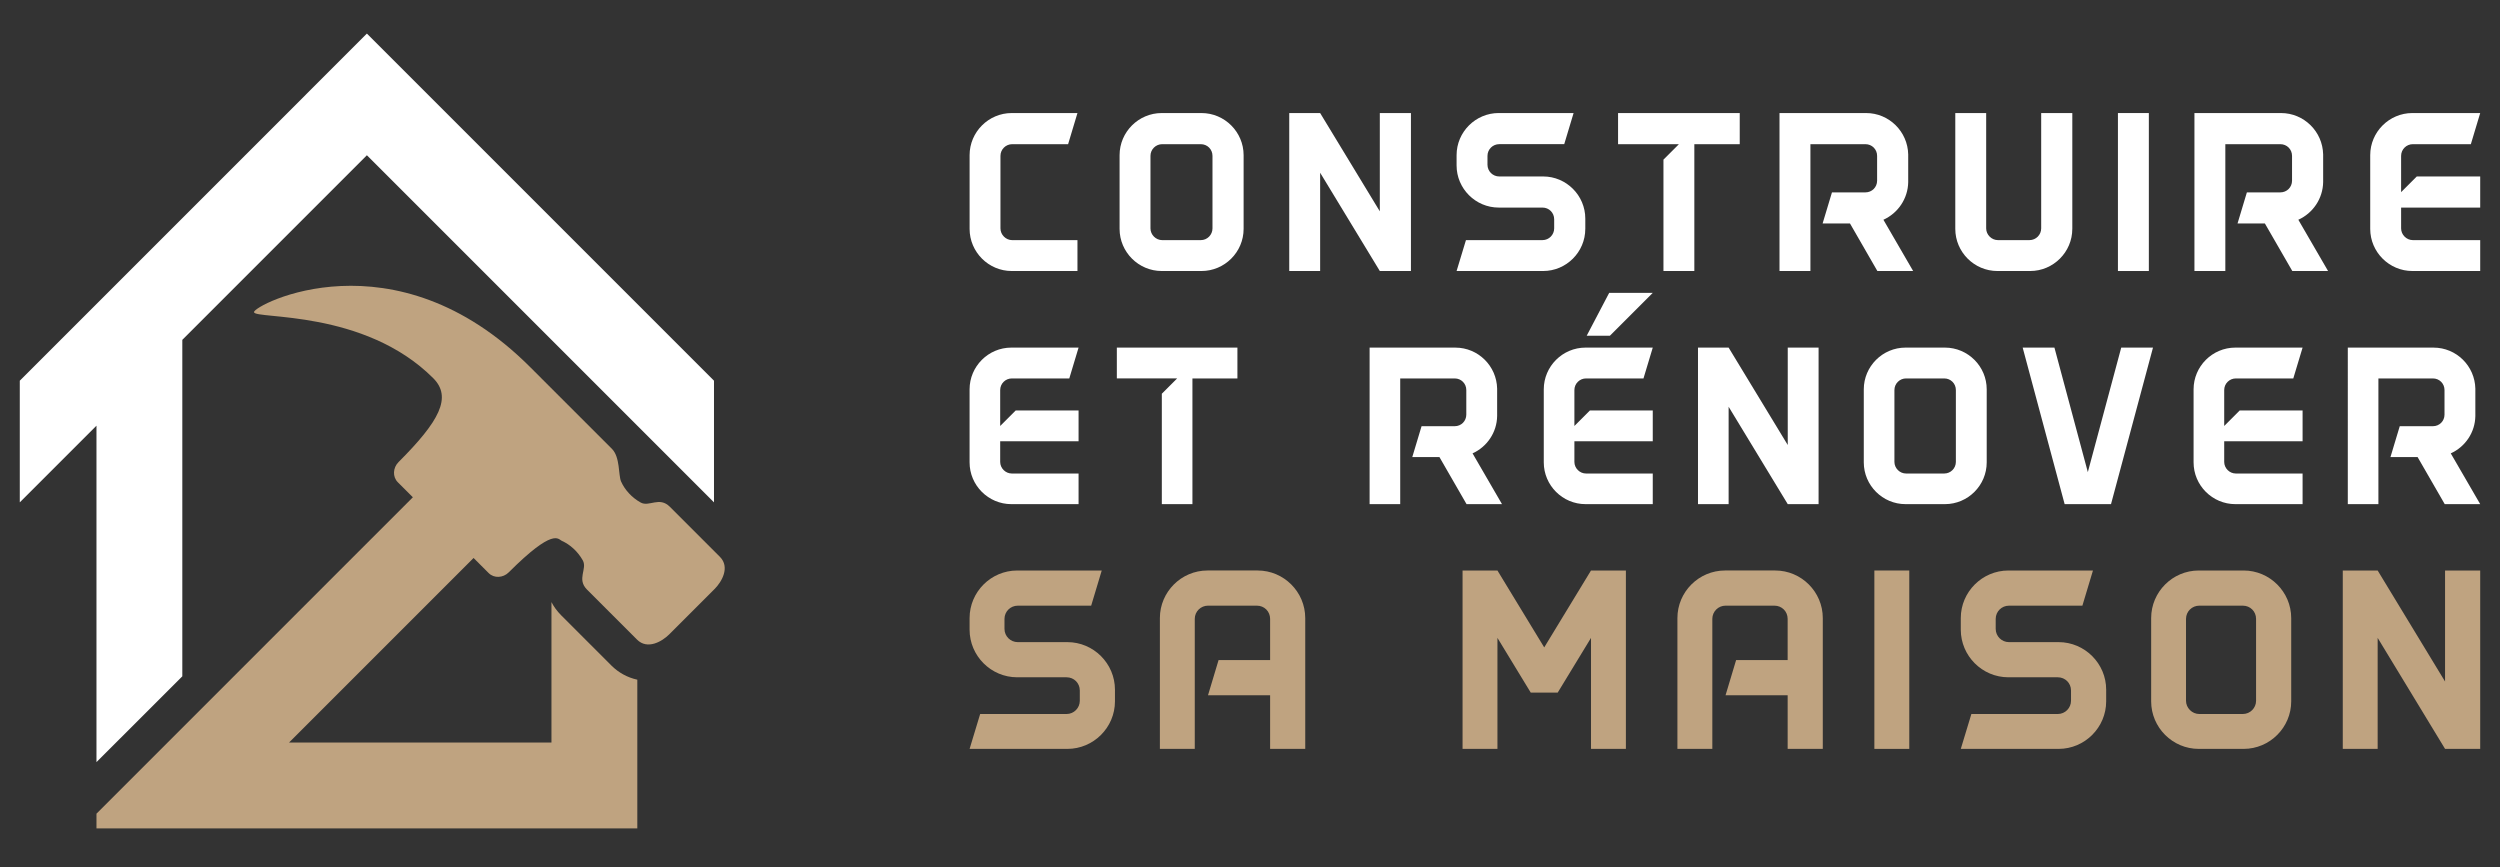
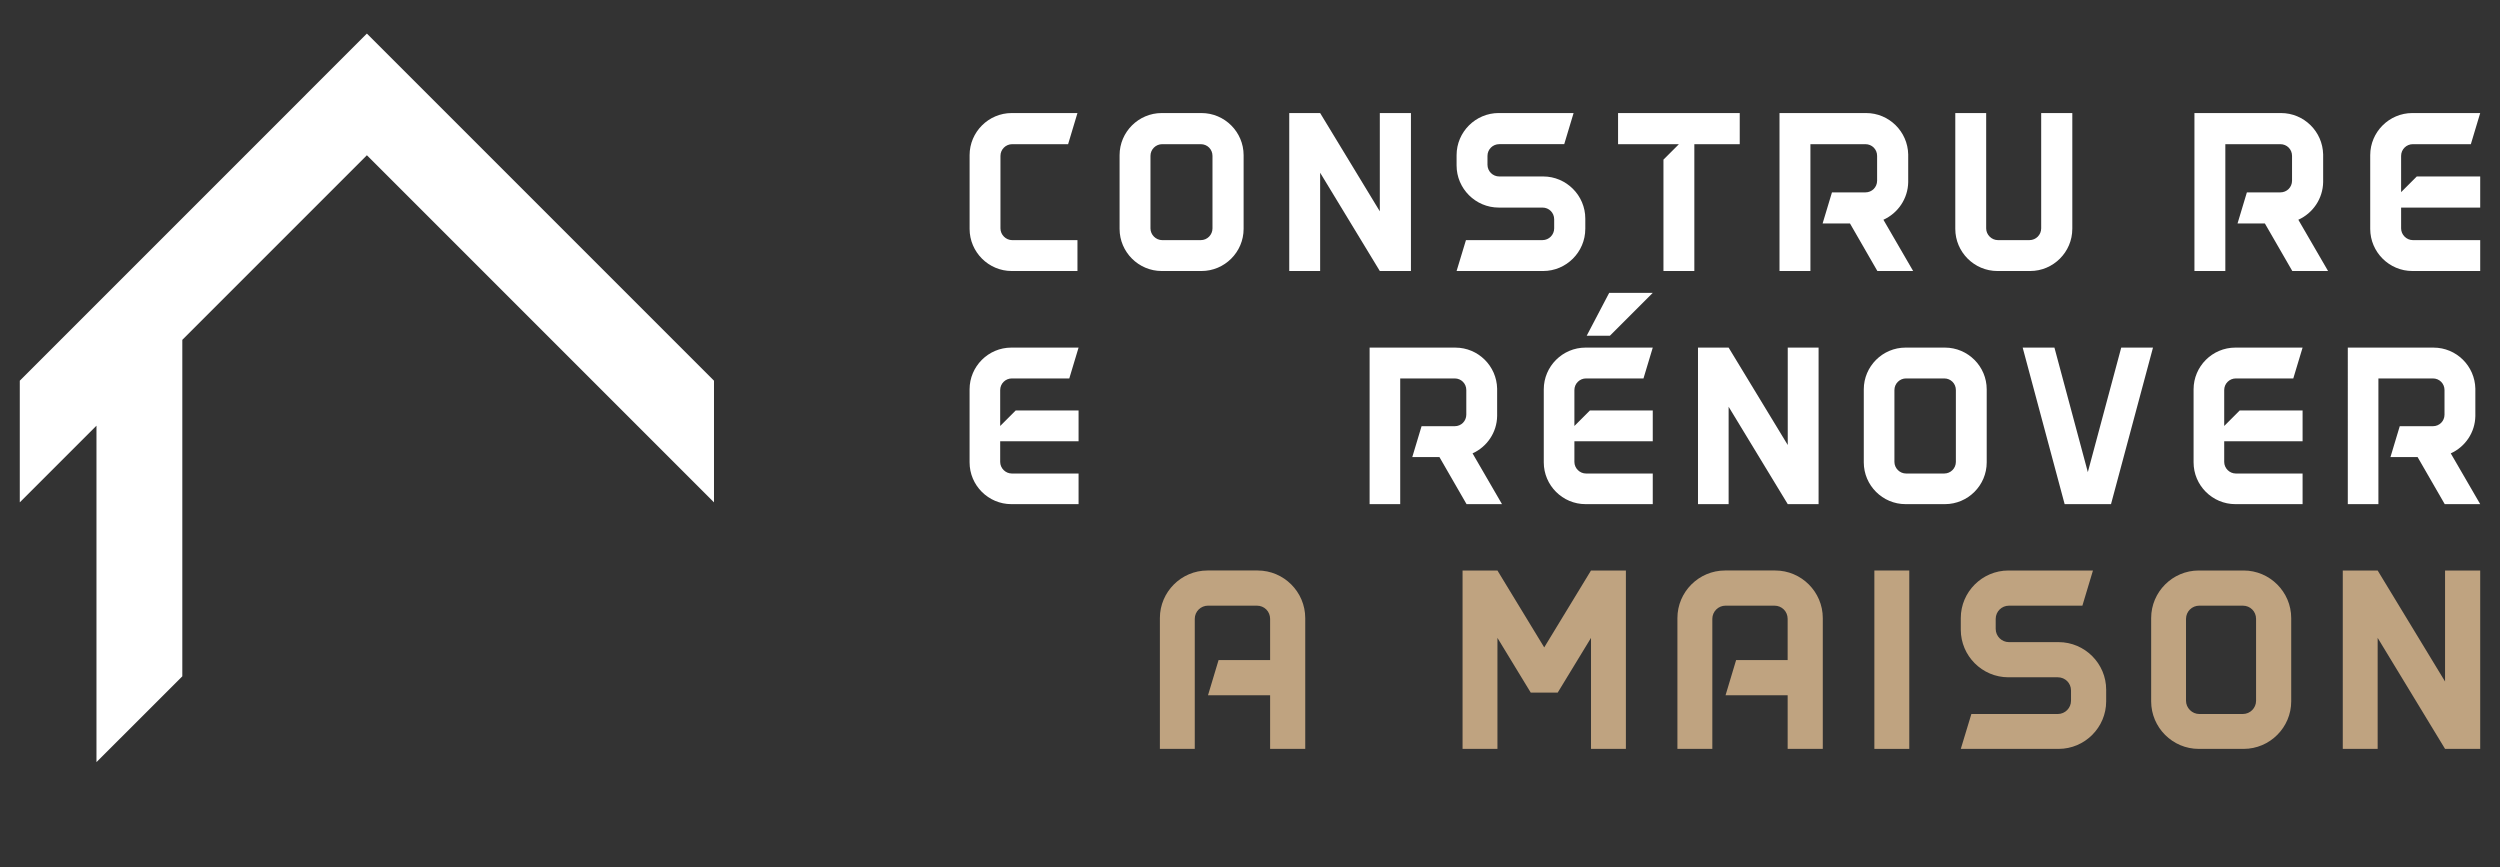
<svg xmlns="http://www.w3.org/2000/svg" version="1.1" id="Calque_1" x="0px" y="0px" width="173px" height="60px" viewBox="0 0 173 60" enable-background="new 0 0 173 60" xml:space="preserve">
  <rect x="0" y="0" width="173" height="60" fill="#333333" stroke="none" />
  <g>
-     <path fill="#BFA380" d="M49.817,38.532l-3.465-3.465c-0.731-0.732-1.428,0.035-2.018-0.293c-0.604-0.334-1.096-0.869-1.356-1.455   c-0.193-0.436-0.058-1.684-0.632-2.258c-2.126-2.125-5.663-5.662-5.663-5.662c-9.403-9.403-19.156-4.281-19.107-3.797   c0.052,0.505,7.625-0.21,12.401,4.566c1.32,1.32,0.431,2.978-2.397,5.806c-0.397,0.397-0.423,1.022-0.056,1.392l1.046,1.045   l-3.804,3.805L6.676,56.306v1.018h4.386h2.999h30.041V47.034c-0.674-0.146-1.296-0.482-1.8-0.986l-3.464-3.465   c-0.301-0.301-0.517-0.611-0.677-0.918v9.719h-18.16l8.967-8.967l3.804-3.805l1.047,1.047c0.367,0.367,0.993,0.342,1.391-0.057   c3.111-3.111,3.412-2.289,3.663-2.178c0.588,0.26,1.122,0.754,1.457,1.355c0.328,0.59-0.44,1.287,0.291,2.02l3.465,3.465   c0.714,0.713,1.723,0.135,2.226-0.367l1.57-1.57l1.569-1.57C49.953,40.255,50.53,39.245,49.817,38.532z" />
    <polygon fill="#FFFFFF" points="29.599,6.533 29.599,6.533 25.389,2.323 21.179,6.533 21.18,6.533 1.369,26.344 1.369,34.763    6.676,29.457 6.676,52.739 12.616,46.8 12.616,23.517 25.389,10.743 49.408,34.763 49.408,26.344  " />
  </g>
  <g>
    <g>
      <g>
        <path fill="#FFFFFF" d="M74.637,28.403v2.134h-5.424v1.428c0,0.435,0.369,0.802,0.803,0.802h4.621v2.119h-4.654     c-1.588,0-2.888-1.299-2.888-2.889v-5.055c0-1.589,1.299-2.888,2.888-2.888h4.654l-0.642,2.134h-3.979     c-0.434,0-0.803,0.354-0.803,0.803v2.487l1.075-1.075H74.637z" />
-         <path fill="#FFFFFF" d="M85.629,26.188h-3.113v8.697h-2.118v-7.639l1.058-1.059h-4.171v-2.134h8.344V26.188z" />
        <path fill="#FFFFFF" d="M101.485,34.886l-1.877-3.258H97.73l0.642-2.135h2.294c0.449,0,0.802-0.352,0.802-0.801v-1.701     c0-0.449-0.353-0.803-0.802-0.803h-3.771v8.697h-2.118V24.055h5.937c1.572,0,2.856,1.268,2.888,2.839c0,0.018,0,0.033,0,0.049     v1.797c0,0.018,0,0.033,0,0.049c-0.016,1.139-0.706,2.135-1.701,2.584l2.038,3.514H101.485z M103.604,26.942v-0.049     C103.604,26.911,103.604,26.927,103.604,26.942z M103.604,28.788v-0.049C103.604,28.757,103.604,28.772,103.604,28.788z" />
        <path fill="#FFFFFF" d="M110.023,28.403h4.348v2.134h-5.423v1.428c0,0.435,0.369,0.802,0.802,0.802h4.621v2.119h-4.653     c-1.588,0-2.889-1.299-2.889-2.889v-5.055c0-1.589,1.3-2.888,2.889-2.888h4.653l-0.642,2.134h-3.979     c-0.433,0-0.802,0.354-0.802,0.803v2.487L110.023,28.403z" />
        <path fill="#FFFFFF" d="M111.403,23.235l2.968-2.969h-3.016l-1.557,2.969H111.403z" />
        <path fill="#FFFFFF" d="M125.846,34.886h-2.134l-4.091-6.739v6.739h-2.12V24.055h2.12l4.091,6.739v-6.739h2.134v10.236V34.886z" />
        <path fill="#FFFFFF" d="M137.48,26.942v5.055c0,1.59-1.299,2.889-2.889,2.889h-2.729c-1.588,0-2.888-1.299-2.888-2.889v-5.055     c0-1.589,1.3-2.888,2.888-2.888h2.729C136.182,24.055,137.48,25.354,137.48,26.942z M135.346,26.991     c0-0.449-0.354-0.803-0.802-0.803h-2.649c-0.432,0-0.801,0.354-0.801,0.803v4.974c0,0.435,0.369,0.802,0.801,0.802h2.649     c0.448,0,0.802-0.367,0.802-0.802V26.991z" />
        <path fill="#FFFFFF" d="M148.987,24.055l-2.905,10.831h-3.209l-2.904-10.831h2.198l2.311,8.616l2.311-8.616H148.987z" />
        <path fill="#FFFFFF" d="M159.339,28.403v2.134h-5.424v1.428c0,0.435,0.368,0.802,0.802,0.802h4.622v2.119h-4.654     c-1.59,0-2.889-1.299-2.889-2.889v-5.055c0-1.589,1.299-2.888,2.889-2.888h4.654l-0.643,2.134h-3.979     c-0.434,0-0.802,0.354-0.802,0.803v2.487l1.074-1.075H159.339z" />
        <path fill="#FFFFFF" d="M169.175,34.886l-1.878-3.258h-1.877l0.643-2.135h2.294c0.449,0,0.803-0.352,0.803-0.801v-1.701     c0-0.449-0.354-0.803-0.803-0.803h-3.771v8.697h-2.118V24.055h5.937c1.573,0,2.857,1.268,2.889,2.839c0,0.018,0,0.033,0,0.049     v1.797c0,0.018,0,0.033,0,0.049c-0.016,1.139-0.705,2.135-1.701,2.584l2.038,3.514H169.175z M171.293,26.942v-0.049     C171.293,26.911,171.293,26.927,171.293,26.942z M171.293,28.788v-0.049C171.293,28.757,171.293,28.772,171.293,28.788z" />
      </g>
      <g>
        <path fill="#FFFFFF" d="M74.56,16.616v2.138h-4.55c-1.602,0-2.914-1.313-2.914-2.915v-5.102c0-1.603,1.312-2.914,2.914-2.914     h4.55l-0.647,2.154h-3.87c-0.438,0-0.811,0.355-0.811,0.809v5.02c0,0.438,0.373,0.811,0.811,0.811H74.56z" />
        <path fill="#FFFFFF" d="M86.058,10.737v5.102c0,1.603-1.312,2.915-2.915,2.915H80.39c-1.603,0-2.915-1.313-2.915-2.915v-5.102     c0-1.603,1.312-2.914,2.915-2.914h2.753C84.747,7.823,86.058,9.135,86.058,10.737z M83.904,10.786     c0-0.453-0.356-0.809-0.81-0.809h-2.671c-0.437,0-0.81,0.355-0.81,0.809v5.02c0,0.438,0.374,0.811,0.81,0.811h2.671     c0.454,0,0.81-0.373,0.81-0.811V10.786z" />
        <path fill="#FFFFFF" d="M97.637,18.754h-2.154l-4.129-6.802v6.802h-2.138V7.823h2.138l4.129,6.801V7.823h2.154v10.331V18.754z" />
        <path fill="#FFFFFF" d="M109.702,15.839c0,1.603-1.312,2.915-2.915,2.915h-5.991l0.648-2.138h5.295     c0.453,0,0.81-0.373,0.81-0.811v-0.631c0-0.453-0.357-0.81-0.81-0.81h-3.028c-1.603,0-2.915-1.312-2.915-2.915v-0.713     c0-1.603,1.312-2.914,2.915-2.914h5.182l-0.648,2.154h-4.501c-0.438,0-0.81,0.355-0.81,0.809v0.615     c0,0.454,0.372,0.811,0.81,0.811h3.044c1.603,0,2.915,1.313,2.915,2.915V15.839z" />
        <path fill="#FFFFFF" d="M120.391,9.978h-3.143v8.776h-2.137v-7.708l1.068-1.068h-4.209V7.823h8.42V9.978z" />
        <path fill="#FFFFFF" d="M129.914,18.754l-1.894-3.288h-1.896l0.648-2.153h2.314c0.453,0,0.81-0.356,0.81-0.81v-1.717     c0-0.453-0.356-0.809-0.81-0.809h-3.805v8.776h-2.139V7.823h5.993c1.586,0,2.881,1.279,2.913,2.866c0,0.015,0,0.033,0,0.048     v1.814c0,0.017,0,0.031,0,0.049c-0.017,1.149-0.713,2.153-1.716,2.607l2.057,3.546H129.914z M132.051,10.737v-0.048     C132.051,10.704,132.051,10.723,132.051,10.737z M132.051,12.601v-0.049C132.051,12.568,132.051,12.583,132.051,12.601z" />
        <path fill="#FFFFFF" d="M143.403,15.839c0,1.603-1.312,2.915-2.915,2.915h-2.268c-1.603,0-2.914-1.313-2.914-2.915V7.823h2.137     v7.982c0,0.438,0.374,0.811,0.812,0.811h2.185c0.453,0,0.81-0.373,0.81-0.811V7.823h2.154V15.839z" />
-         <path fill="#FFFFFF" d="M146.561,18.754V7.823h2.139v10.931H146.561z" />
        <path fill="#FFFFFF" d="M158.627,18.754l-1.896-3.288h-1.894l0.647-2.153h2.315c0.453,0,0.81-0.356,0.81-0.81v-1.717     c0-0.453-0.356-0.809-0.81-0.809h-3.806v8.776h-2.138V7.823h5.992c1.587,0,2.882,1.279,2.915,2.866c0,0.015,0,0.033,0,0.048     v1.814c0,0.017,0,0.031,0,0.049c-0.018,1.149-0.712,2.153-1.718,2.607l2.058,3.546H158.627z M160.764,10.737v-0.048     C160.764,10.704,160.764,10.723,160.764,10.737z M160.764,12.601v-0.049C160.764,12.568,160.764,12.583,160.764,12.601z" />
        <path fill="#FFFFFF" d="M171.63,12.212v2.153h-5.473v1.44c0,0.438,0.372,0.811,0.809,0.811h4.664v2.138h-4.696     c-1.603,0-2.915-1.313-2.915-2.915v-5.102c0-1.603,1.313-2.914,2.915-2.914h4.696l-0.647,2.154h-4.017     c-0.437,0-0.809,0.355-0.809,0.809v2.51l1.084-1.084H171.63z" />
      </g>
      <g>
-         <path fill="#BFA380" d="M77.155,48.533c0,1.809-1.481,3.29-3.292,3.29h-6.767l0.731-2.414h5.98c0.513,0,0.915-0.42,0.915-0.914     v-0.714c0-0.511-0.402-0.913-0.915-0.913h-3.42c-1.81,0-3.292-1.481-3.292-3.293v-0.804c0-1.811,1.481-3.292,3.292-3.292h5.853     l-0.731,2.433h-5.084c-0.494,0-0.915,0.4-0.915,0.914v0.694c0,0.511,0.421,0.915,0.915,0.915h3.438     c1.811,0,3.292,1.481,3.292,3.292V48.533z" />
        <path fill="#BFA380" d="M90.325,51.823h-2.433v-3.711h-4.298l0.731-2.434h3.567v-2.853c0-0.514-0.402-0.914-0.915-0.914h-3.384     c-0.494,0-0.915,0.4-0.915,0.914v8.997h-2.414v-9.052c0-1.811,1.482-3.292,3.292-3.292h3.475c1.811,0,3.292,1.481,3.292,3.292     V51.823z" />
        <path fill="#BFA380" d="M112.512,39.479v12.344h-2.414v-7.681l-2.305,3.786h-1.866l-2.304-3.786v7.681h-2.414V39.479h2.414     l3.237,5.321l3.237-5.321H112.512z" />
        <path fill="#BFA380" d="M126.138,51.823h-2.432v-3.711h-4.298l0.731-2.434h3.566v-2.853c0-0.514-0.402-0.914-0.915-0.914h-3.383     c-0.494,0-0.914,0.4-0.914,0.914v8.997h-2.416v-9.052c0-1.811,1.482-3.292,3.294-3.292h3.475c1.812,0,3.291,1.481,3.291,3.292     V51.823z" />
        <path fill="#BFA380" d="M129.706,51.823V39.479h2.416v12.344H129.706z" />
        <path fill="#BFA380" d="M145.747,48.533c0,1.809-1.48,3.29-3.292,3.29h-6.768l0.732-2.414h5.98c0.511,0,0.915-0.42,0.915-0.914     v-0.714c0-0.511-0.404-0.913-0.915-0.913h-3.42c-1.811,0-3.293-1.481-3.293-3.293v-0.804c0-1.811,1.482-3.292,3.293-3.292h5.853     l-0.731,2.433h-5.084c-0.495,0-0.915,0.4-0.915,0.914v0.694c0,0.511,0.42,0.915,0.915,0.915h3.438     c1.812,0,3.292,1.481,3.292,3.292V48.533z" />
        <path fill="#BFA380" d="M158.552,42.771v5.762c0,1.809-1.481,3.29-3.292,3.29h-3.11c-1.81,0-3.29-1.481-3.29-3.29v-5.762     c0-1.811,1.48-3.292,3.29-3.292h3.11C157.07,39.479,158.552,40.961,158.552,42.771z M156.12,42.826     c0-0.514-0.404-0.914-0.915-0.914h-3.019c-0.493,0-0.914,0.4-0.914,0.914v5.669c0,0.494,0.421,0.914,0.914,0.914h3.019     c0.511,0,0.915-0.42,0.915-0.914V42.826z" />
        <path fill="#BFA380" d="M171.63,51.823h-2.432l-4.664-7.681v7.681h-2.414V39.479h2.414l4.664,7.682v-7.682h2.432v11.668V51.823z" />
      </g>
    </g>
  </g>
</svg>